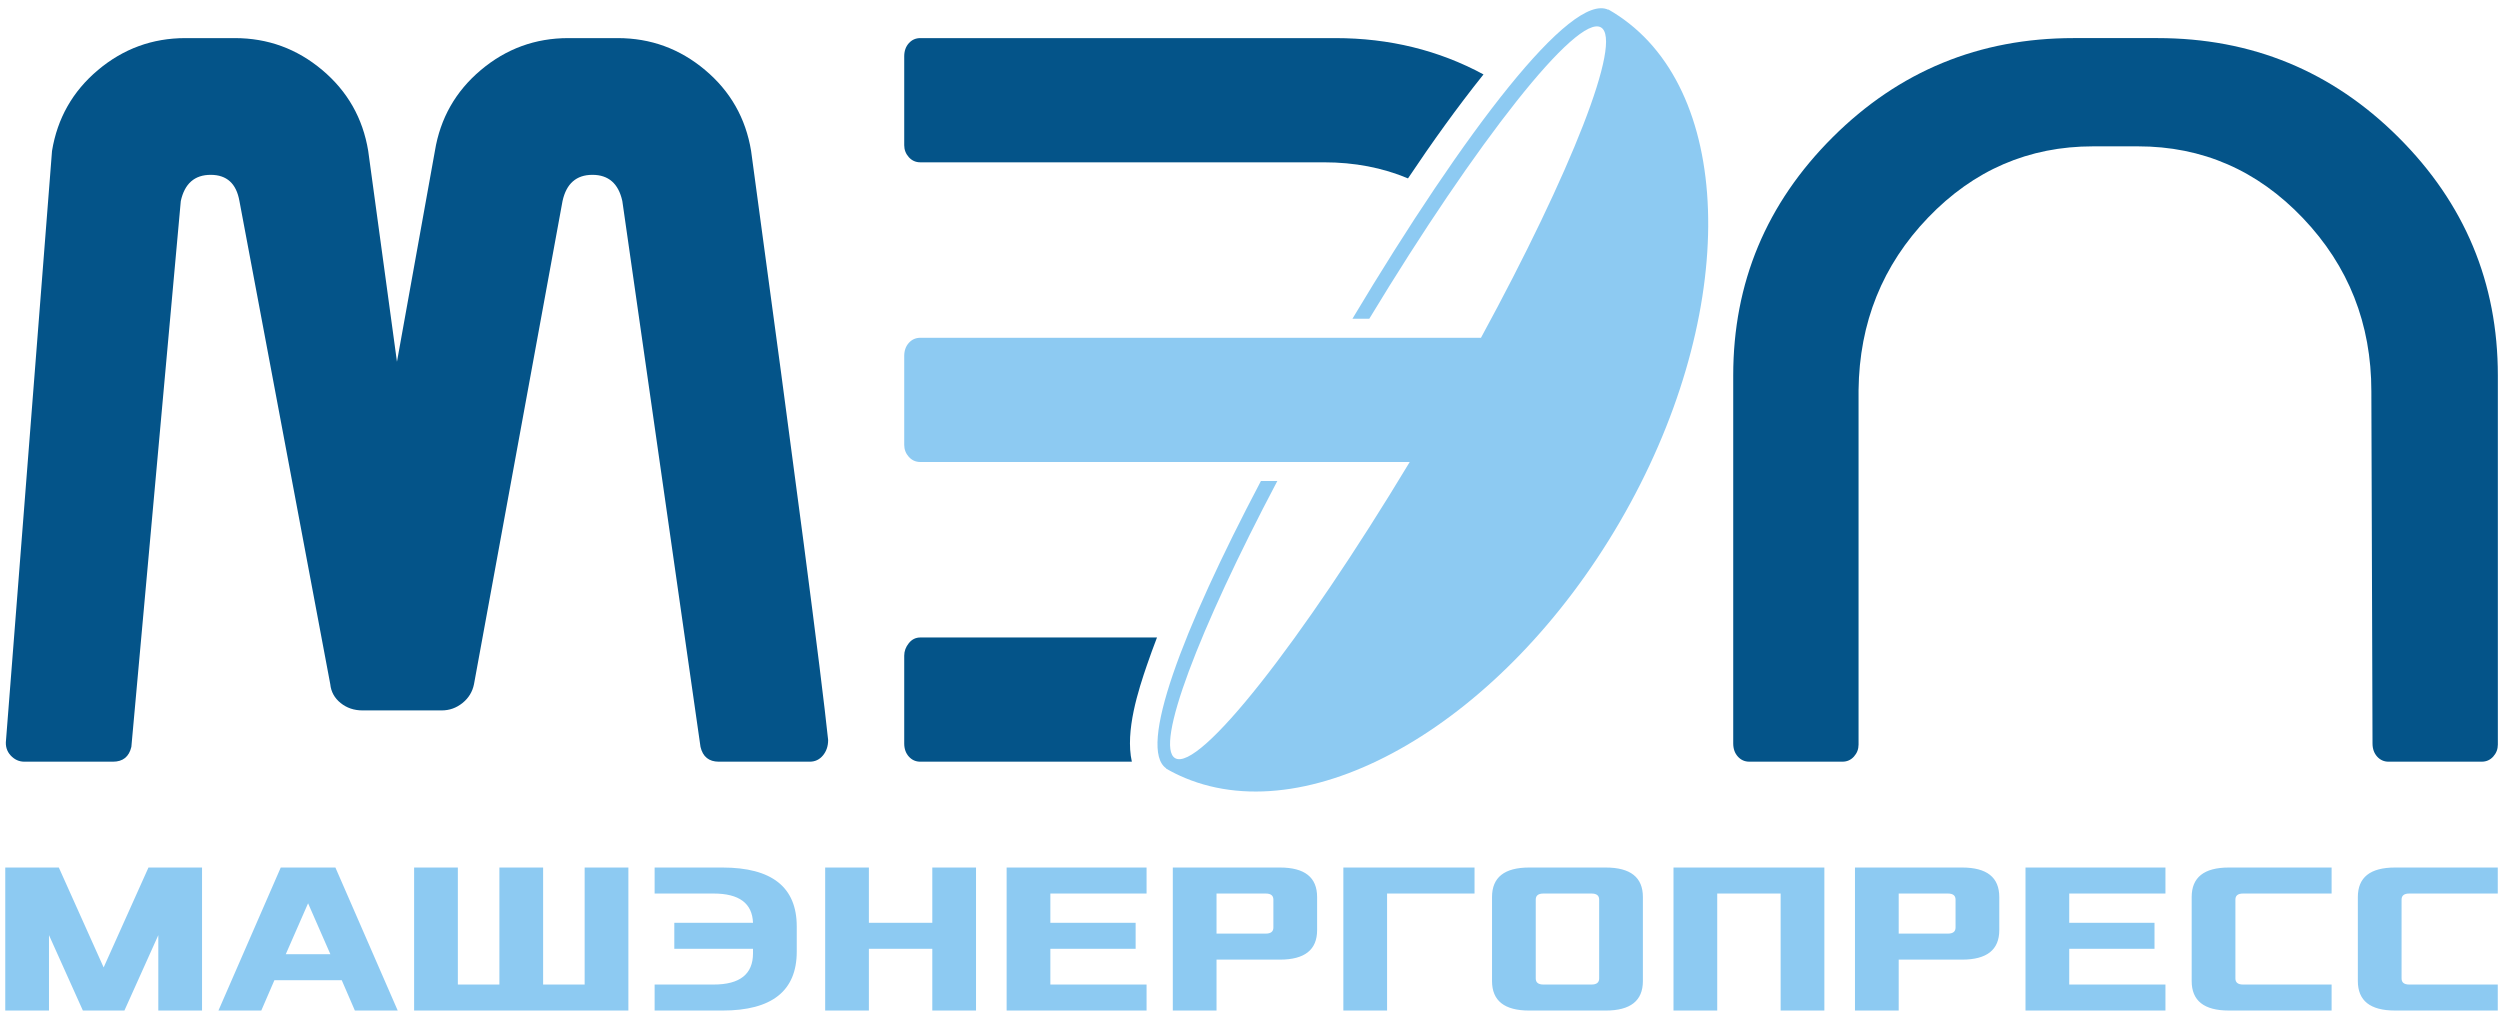
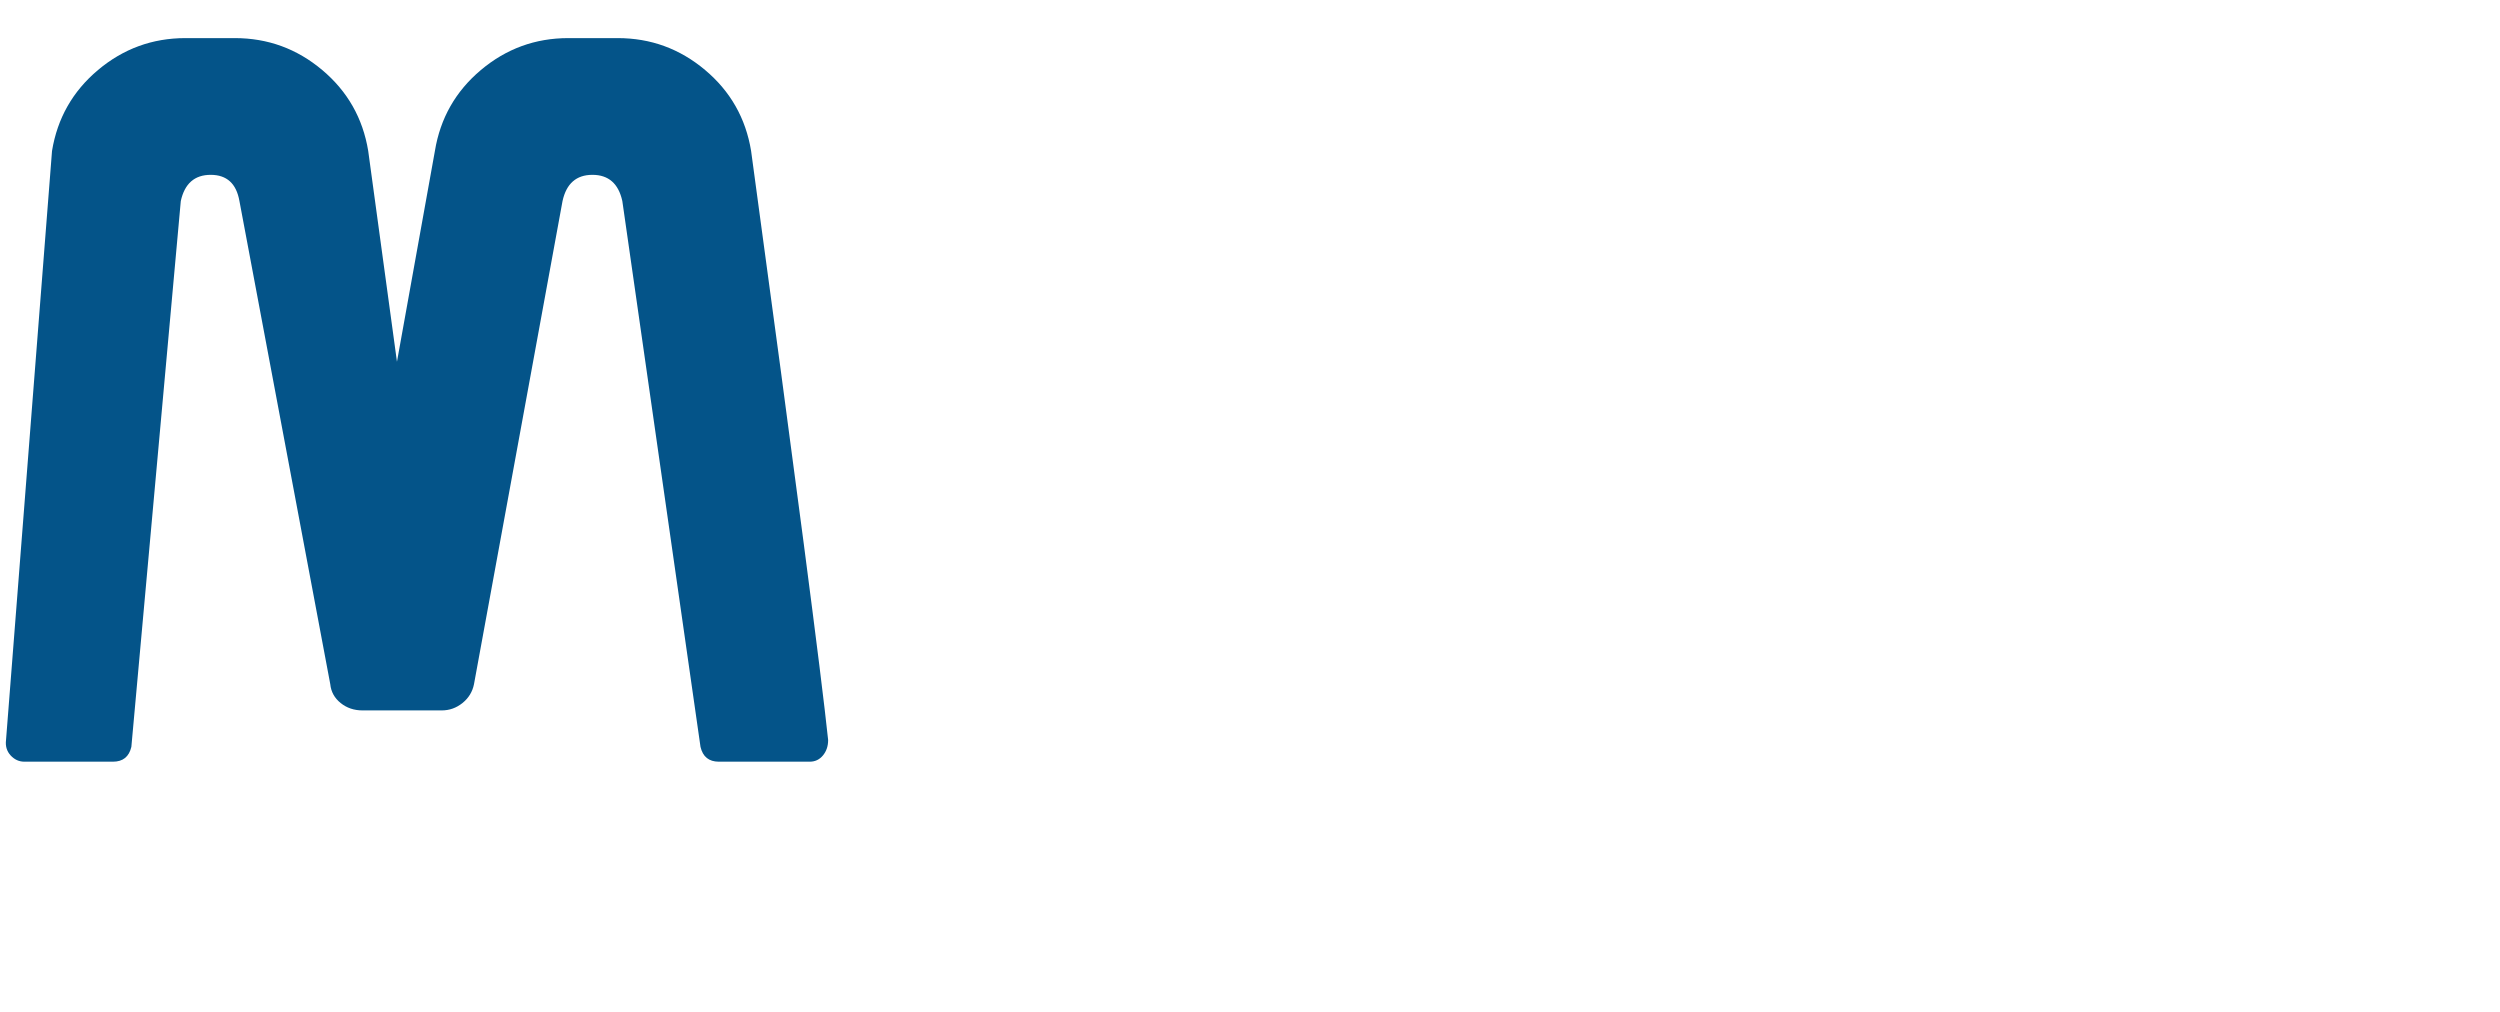
<svg xmlns="http://www.w3.org/2000/svg" width="173" height="70" viewBox="0 0 173 70" fill="none">
-   <path d="M0.364 69.93V60.033H4.071L7.172 66.946L10.274 60.033H13.981V69.93H10.955V64.712L8.609 69.93H5.735L3.39 64.712V69.93H0.364H0.364ZM15.116 69.93L19.428 60.033H23.21L27.522 69.93H24.557L23.649 67.83H18.989L18.081 69.93H15.116H15.116ZM19.776 66.031H22.862L21.319 62.507L19.776 66.031ZM28.657 69.93V60.033H31.683V68.13H34.558V60.033H37.584V68.13H40.458V60.033H43.484V69.93H28.657ZM45.3 69.93V68.13H49.385C51.201 68.13 52.108 67.41 52.108 65.971V65.656H46.662V63.857H52.108C52.058 62.507 51.15 61.833 49.385 61.833H45.3V60.033H49.99C53.42 60.033 55.135 61.393 55.135 64.112V65.851C55.135 68.57 53.42 69.93 49.99 69.93H45.3ZM57.102 69.93V60.033H60.127V63.857H64.515V60.033H67.541V69.93H64.515V65.656H60.127V69.93H57.102ZM69.659 69.93V60.033H79.343V61.833H72.685V63.857H78.586V65.656H72.685V68.13H79.343V69.93H69.659ZM81.158 69.93V60.033H88.572C90.287 60.033 91.144 60.713 91.144 62.072V64.367C91.144 65.726 90.287 66.406 88.572 66.406H84.184V69.93H81.158V69.93ZM84.184 64.606H87.588C87.942 64.606 88.118 64.466 88.118 64.187V62.252C88.118 61.972 87.942 61.833 87.588 61.833H84.184V64.606V64.606ZM92.96 69.93V60.033H102.038V61.833H95.986V69.93H92.96ZM103.248 67.89V62.072C103.248 60.713 104.105 60.033 105.82 60.033H111.116C112.83 60.033 113.688 60.713 113.688 62.072V67.89C113.688 69.25 112.83 69.93 111.116 69.93H105.82C104.105 69.93 103.248 69.25 103.248 67.89ZM106.274 67.71C106.274 67.99 106.451 68.13 106.804 68.13H110.132C110.485 68.13 110.662 67.99 110.662 67.71V62.252C110.662 61.972 110.485 61.833 110.132 61.833H106.804C106.451 61.833 106.274 61.973 106.274 62.252V67.71ZM115.806 69.93V60.033H126.246V69.93H123.22V61.833H118.832V69.93H115.806ZM128.364 69.93V60.033H135.778C137.492 60.033 138.35 60.713 138.35 62.072V64.367C138.35 65.726 137.492 66.406 135.778 66.406H131.39V69.93H128.364V69.93ZM131.39 64.606H134.794C135.147 64.606 135.324 64.466 135.324 64.187V62.252C135.324 61.972 135.147 61.833 134.794 61.833H131.39V64.606V64.606ZM140.165 69.93V60.033H149.849V61.833H143.191V63.857H149.092V65.656H143.191V68.13H149.849V69.93H140.165ZM151.664 67.89V62.072C151.664 60.713 152.522 60.033 154.236 60.033H161.347V61.833H155.22C154.867 61.833 154.69 61.972 154.69 62.252V67.71C154.69 67.99 154.867 68.13 155.22 68.13H161.347V69.929H154.236C152.522 69.929 151.664 69.25 151.664 67.89V67.89ZM163.163 67.89V62.072C163.163 60.713 164.02 60.033 165.735 60.033H172.846V61.833H166.719C166.366 61.833 166.189 61.972 166.189 62.252V67.71C166.189 67.99 166.366 68.13 166.719 68.13H172.846V69.929H165.735C164.02 69.929 163.163 69.25 163.163 67.89V67.89Z" fill="#8DCAF2" />
  <path fill-rule="evenodd" clip-rule="evenodd" d="M51.976 10.443C55.052 33.048 56.829 46.637 57.307 51.21C57.307 51.631 57.188 51.986 56.949 52.275C56.71 52.564 56.405 52.709 56.033 52.709H49.748C49.058 52.709 48.634 52.367 48.475 51.684L43.065 13.913C42.799 12.704 42.11 12.099 40.996 12.099C39.882 12.099 39.192 12.704 38.927 13.913L32.8 47.347C32.694 47.873 32.429 48.306 32.005 48.648C31.581 48.989 31.103 49.16 30.573 49.16H25.082C24.499 49.16 23.995 48.989 23.571 48.648C23.147 48.306 22.908 47.872 22.855 47.347L16.569 13.913C16.357 12.704 15.694 12.099 14.58 12.099C13.466 12.099 12.776 12.704 12.511 13.913L9.09 51.684C8.93 52.367 8.506 52.709 7.817 52.709H1.69C1.319 52.709 1 52.564 0.735 52.275C0.47 51.986 0.364 51.631 0.417 51.21L3.6 10.443C3.971 8.183 5.032 6.317 6.782 4.845C8.533 3.373 10.549 2.637 12.829 2.637H16.251C18.532 2.637 20.547 3.373 22.298 4.845C24.048 6.317 25.109 8.183 25.48 10.443L27.47 25.031L30.096 10.443C30.467 8.183 31.528 6.317 33.278 4.845C35.029 3.373 37.044 2.637 39.325 2.637H42.746C45.027 2.637 47.043 3.373 48.793 4.845C50.544 6.317 51.605 8.183 51.976 10.443H51.976Z" fill="#045489" />
-   <path fill-rule="evenodd" clip-rule="evenodd" d="M91.614 11.232C93.731 11.232 95.671 11.603 97.433 12.345C99.096 9.857 100.835 7.427 102.658 5.15C99.561 3.475 96.145 2.637 92.409 2.637H63.686C63.367 2.637 63.102 2.755 62.89 2.991C62.678 3.228 62.572 3.53 62.572 3.898V10.049C62.572 10.364 62.678 10.64 62.89 10.877C63.102 11.113 63.367 11.232 63.686 11.232H91.614ZM80.064 44.114H63.686C63.367 44.114 63.102 44.245 62.89 44.508C62.678 44.771 62.572 45.06 62.572 45.375V51.447C62.572 51.815 62.678 52.117 62.89 52.354C63.102 52.59 63.367 52.709 63.686 52.709H78.324C77.845 50.579 78.794 47.704 79.366 46.032C79.585 45.394 79.818 44.754 80.064 44.114H80.064Z" fill="#045489" />
-   <path fill-rule="evenodd" clip-rule="evenodd" d="M171.737 52.708C172.055 52.708 172.32 52.59 172.532 52.354C172.745 52.117 172.851 51.841 172.851 51.526V25.977C172.851 19.564 170.557 14.07 165.968 9.496C161.38 4.923 155.823 2.636 149.299 2.636H143.491C136.966 2.636 131.41 4.923 126.822 9.496C122.234 14.07 119.939 19.564 119.939 25.977V51.447C119.939 51.815 120.045 52.117 120.258 52.354C120.47 52.59 120.735 52.708 121.053 52.708H127.498C127.816 52.708 128.081 52.59 128.293 52.354C128.506 52.117 128.612 51.841 128.612 51.526V27.002C128.665 22.323 130.269 18.341 133.426 15.056C136.582 11.77 140.387 10.127 144.843 10.127H147.946C152.402 10.127 156.208 11.783 159.364 15.095C162.52 18.407 164.098 22.402 164.098 27.081L164.178 51.447C164.178 51.815 164.284 52.117 164.496 52.354C164.708 52.59 164.974 52.709 165.292 52.709H171.737L171.737 52.708Z" fill="#045489" />
-   <path fill-rule="evenodd" clip-rule="evenodd" d="M112.392 1.364C112.346 1.329 112.297 1.295 112.249 1.261L112.246 1.259L112.243 1.257L112.24 1.255L112.237 1.253L112.234 1.251L112.232 1.25L112.231 1.249L112.228 1.246L112.225 1.244L112.222 1.242L112.219 1.24L112.216 1.238L112.213 1.236L112.211 1.234L112.208 1.232L112.205 1.23L112.202 1.228L112.2 1.227L112.199 1.226L112.196 1.224L112.193 1.222L112.19 1.22L112.187 1.218L112.184 1.216L112.181 1.214L112.178 1.211L112.175 1.21L112.172 1.207L112.169 1.205L112.168 1.204L112.167 1.203L112.164 1.202L112.16 1.199L112.158 1.197L112.155 1.195L112.152 1.193L112.149 1.191L112.146 1.189L112.143 1.187L112.14 1.185L112.137 1.183L112.136 1.182L112.134 1.181L112.131 1.179L112.128 1.177L112.125 1.175L112.122 1.172L112.119 1.171L112.117 1.169L112.113 1.166L112.11 1.164L112.107 1.162L112.105 1.161L112.103 1.16L112.101 1.158L112.098 1.156L112.096 1.155L112.093 1.152L112.09 1.15L112.087 1.148L112.084 1.146L112.081 1.144L112.078 1.142L112.075 1.14L112.072 1.138L112.071 1.137L112.069 1.136L112.066 1.134L112.063 1.132L112.06 1.13C111.825 0.97 111.583 0.818 111.334 0.676C111.322 0.669 111.31 0.663 111.298 0.656L111.288 0.673C108.719 -0.537 101.399 9 93.588 22.057H94.755C102.193 9.763 109.137 0.953 110.784 1.895C112.325 2.778 108.717 11.925 102.483 23.375H63.686C63.368 23.375 63.102 23.493 62.89 23.729C62.678 23.966 62.572 24.268 62.572 24.636V30.787C62.572 31.102 62.678 31.378 62.89 31.615C63.102 31.851 63.367 31.97 63.686 31.97H97.553C90.04 44.439 82.983 53.418 81.322 52.467C79.885 51.645 82.923 43.642 88.39 33.287H87.255C81.751 43.734 78.729 51.82 80.704 53.171L80.695 53.187C80.707 53.194 80.718 53.201 80.73 53.208C81.144 53.445 81.57 53.654 82.006 53.836C90.896 57.551 104.028 49.956 112.084 36.127C120.185 22.223 120.211 7.065 112.392 1.364H112.392Z" fill="#8DCAF2" />
</svg>